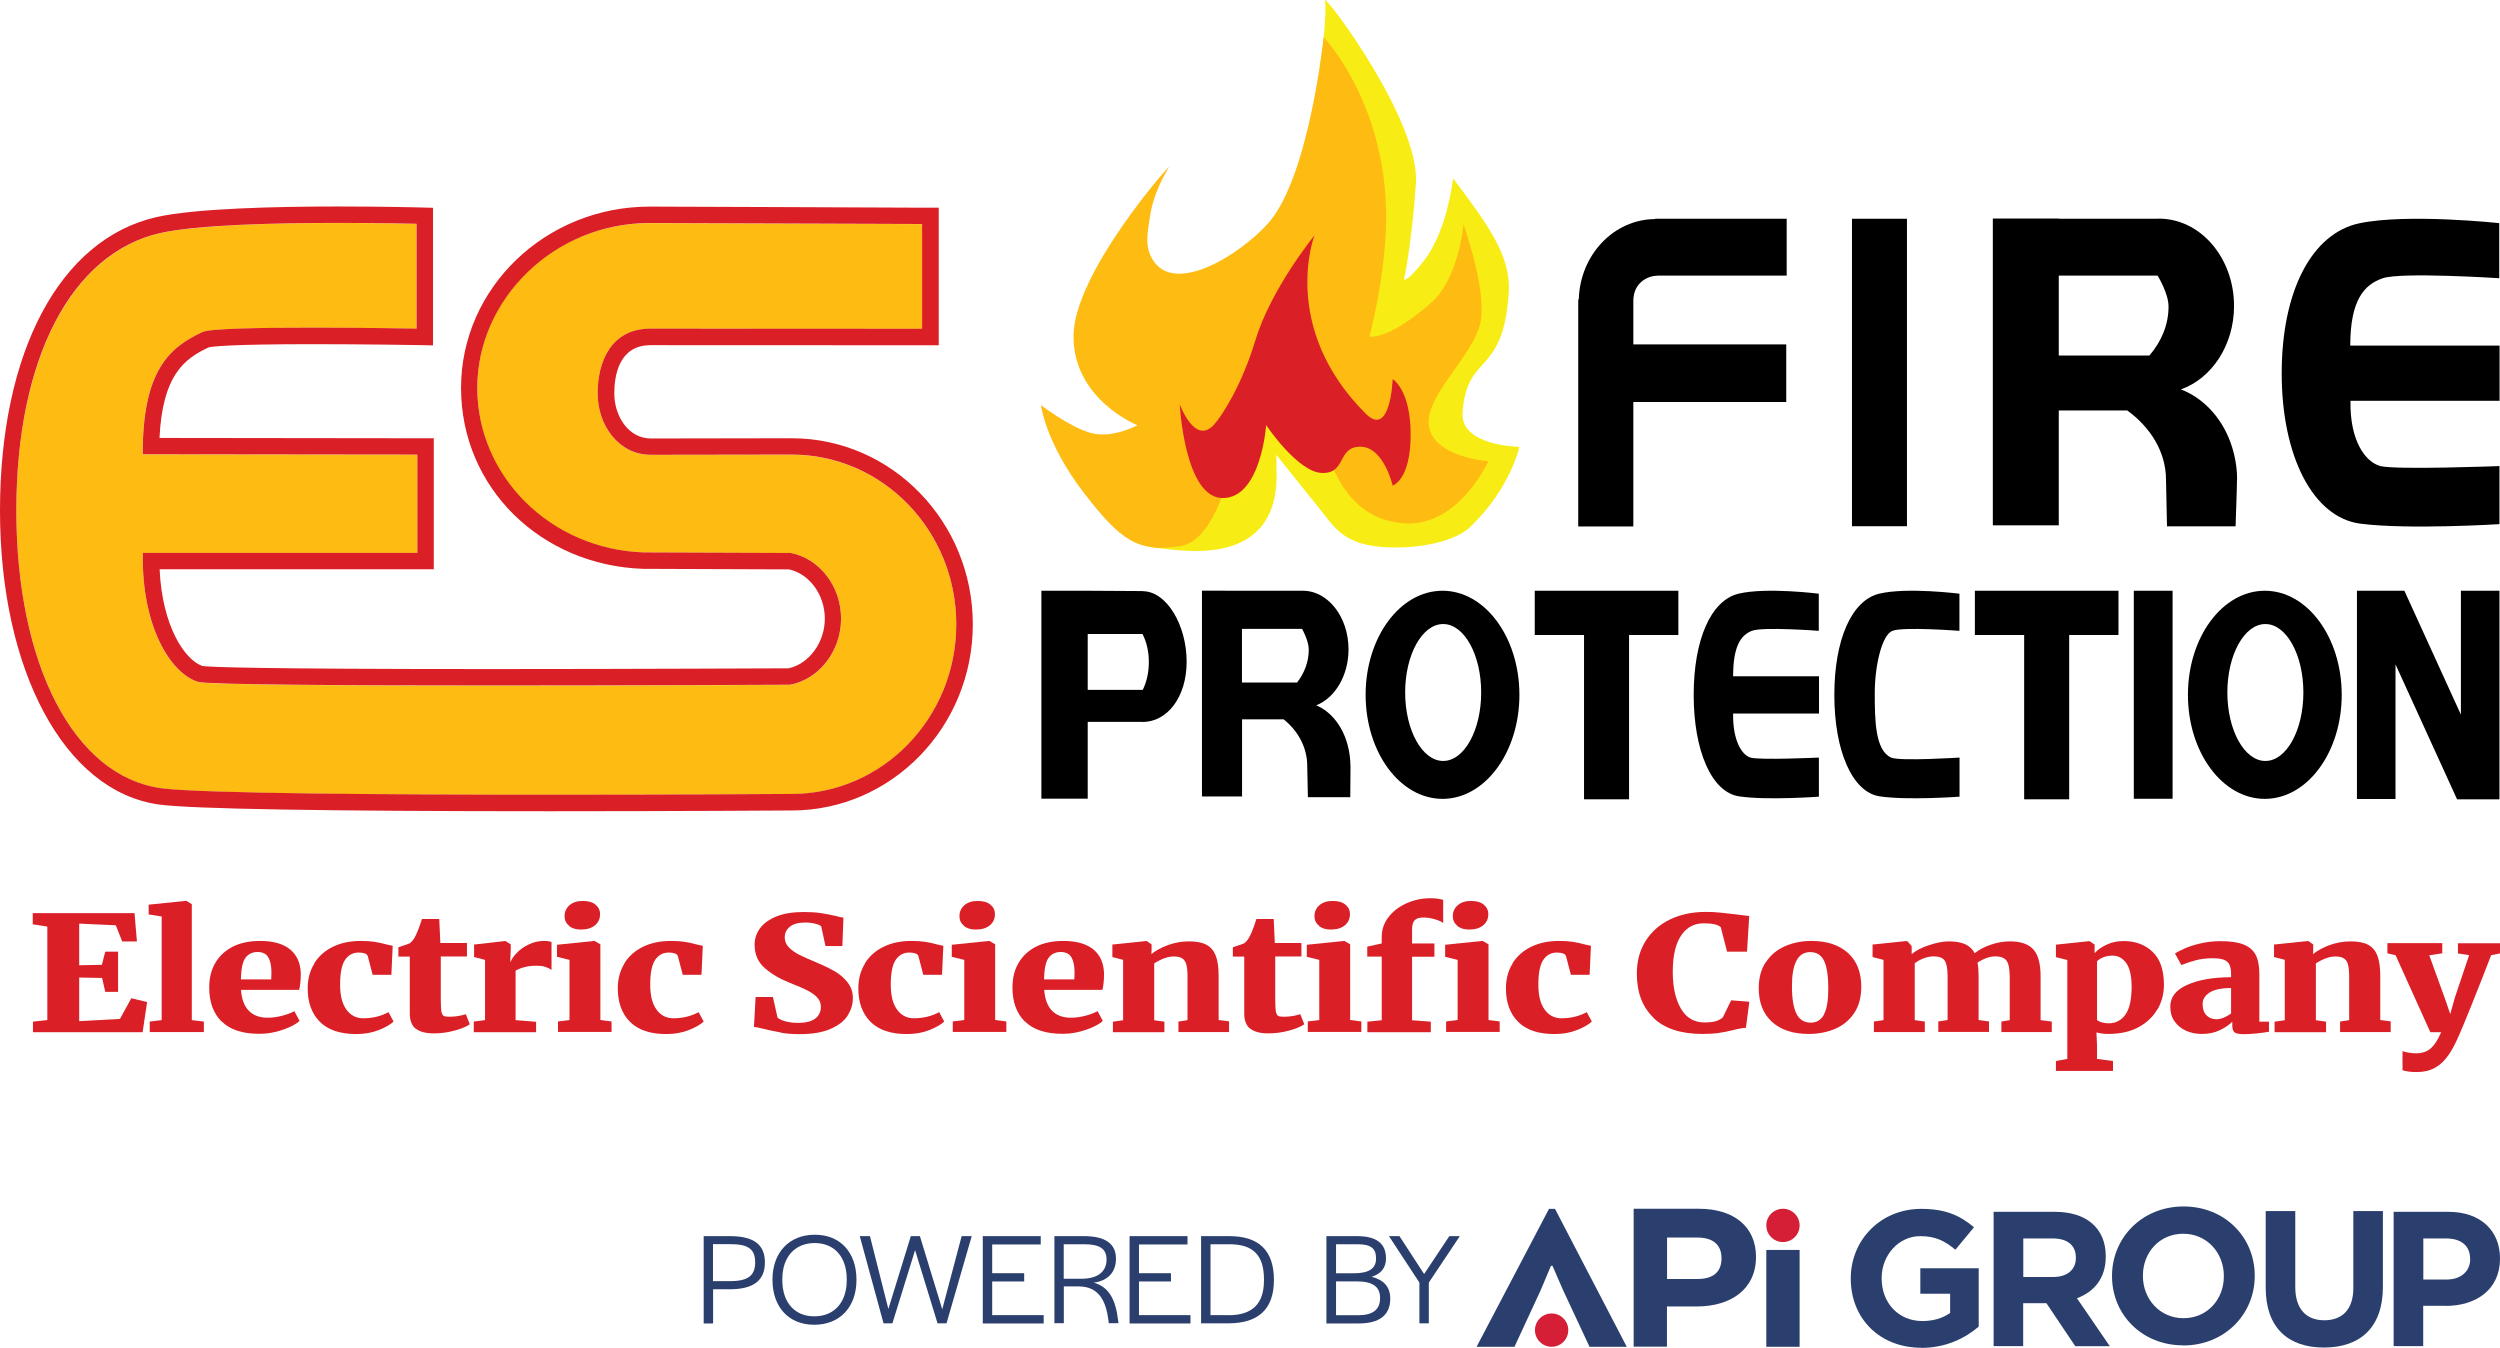
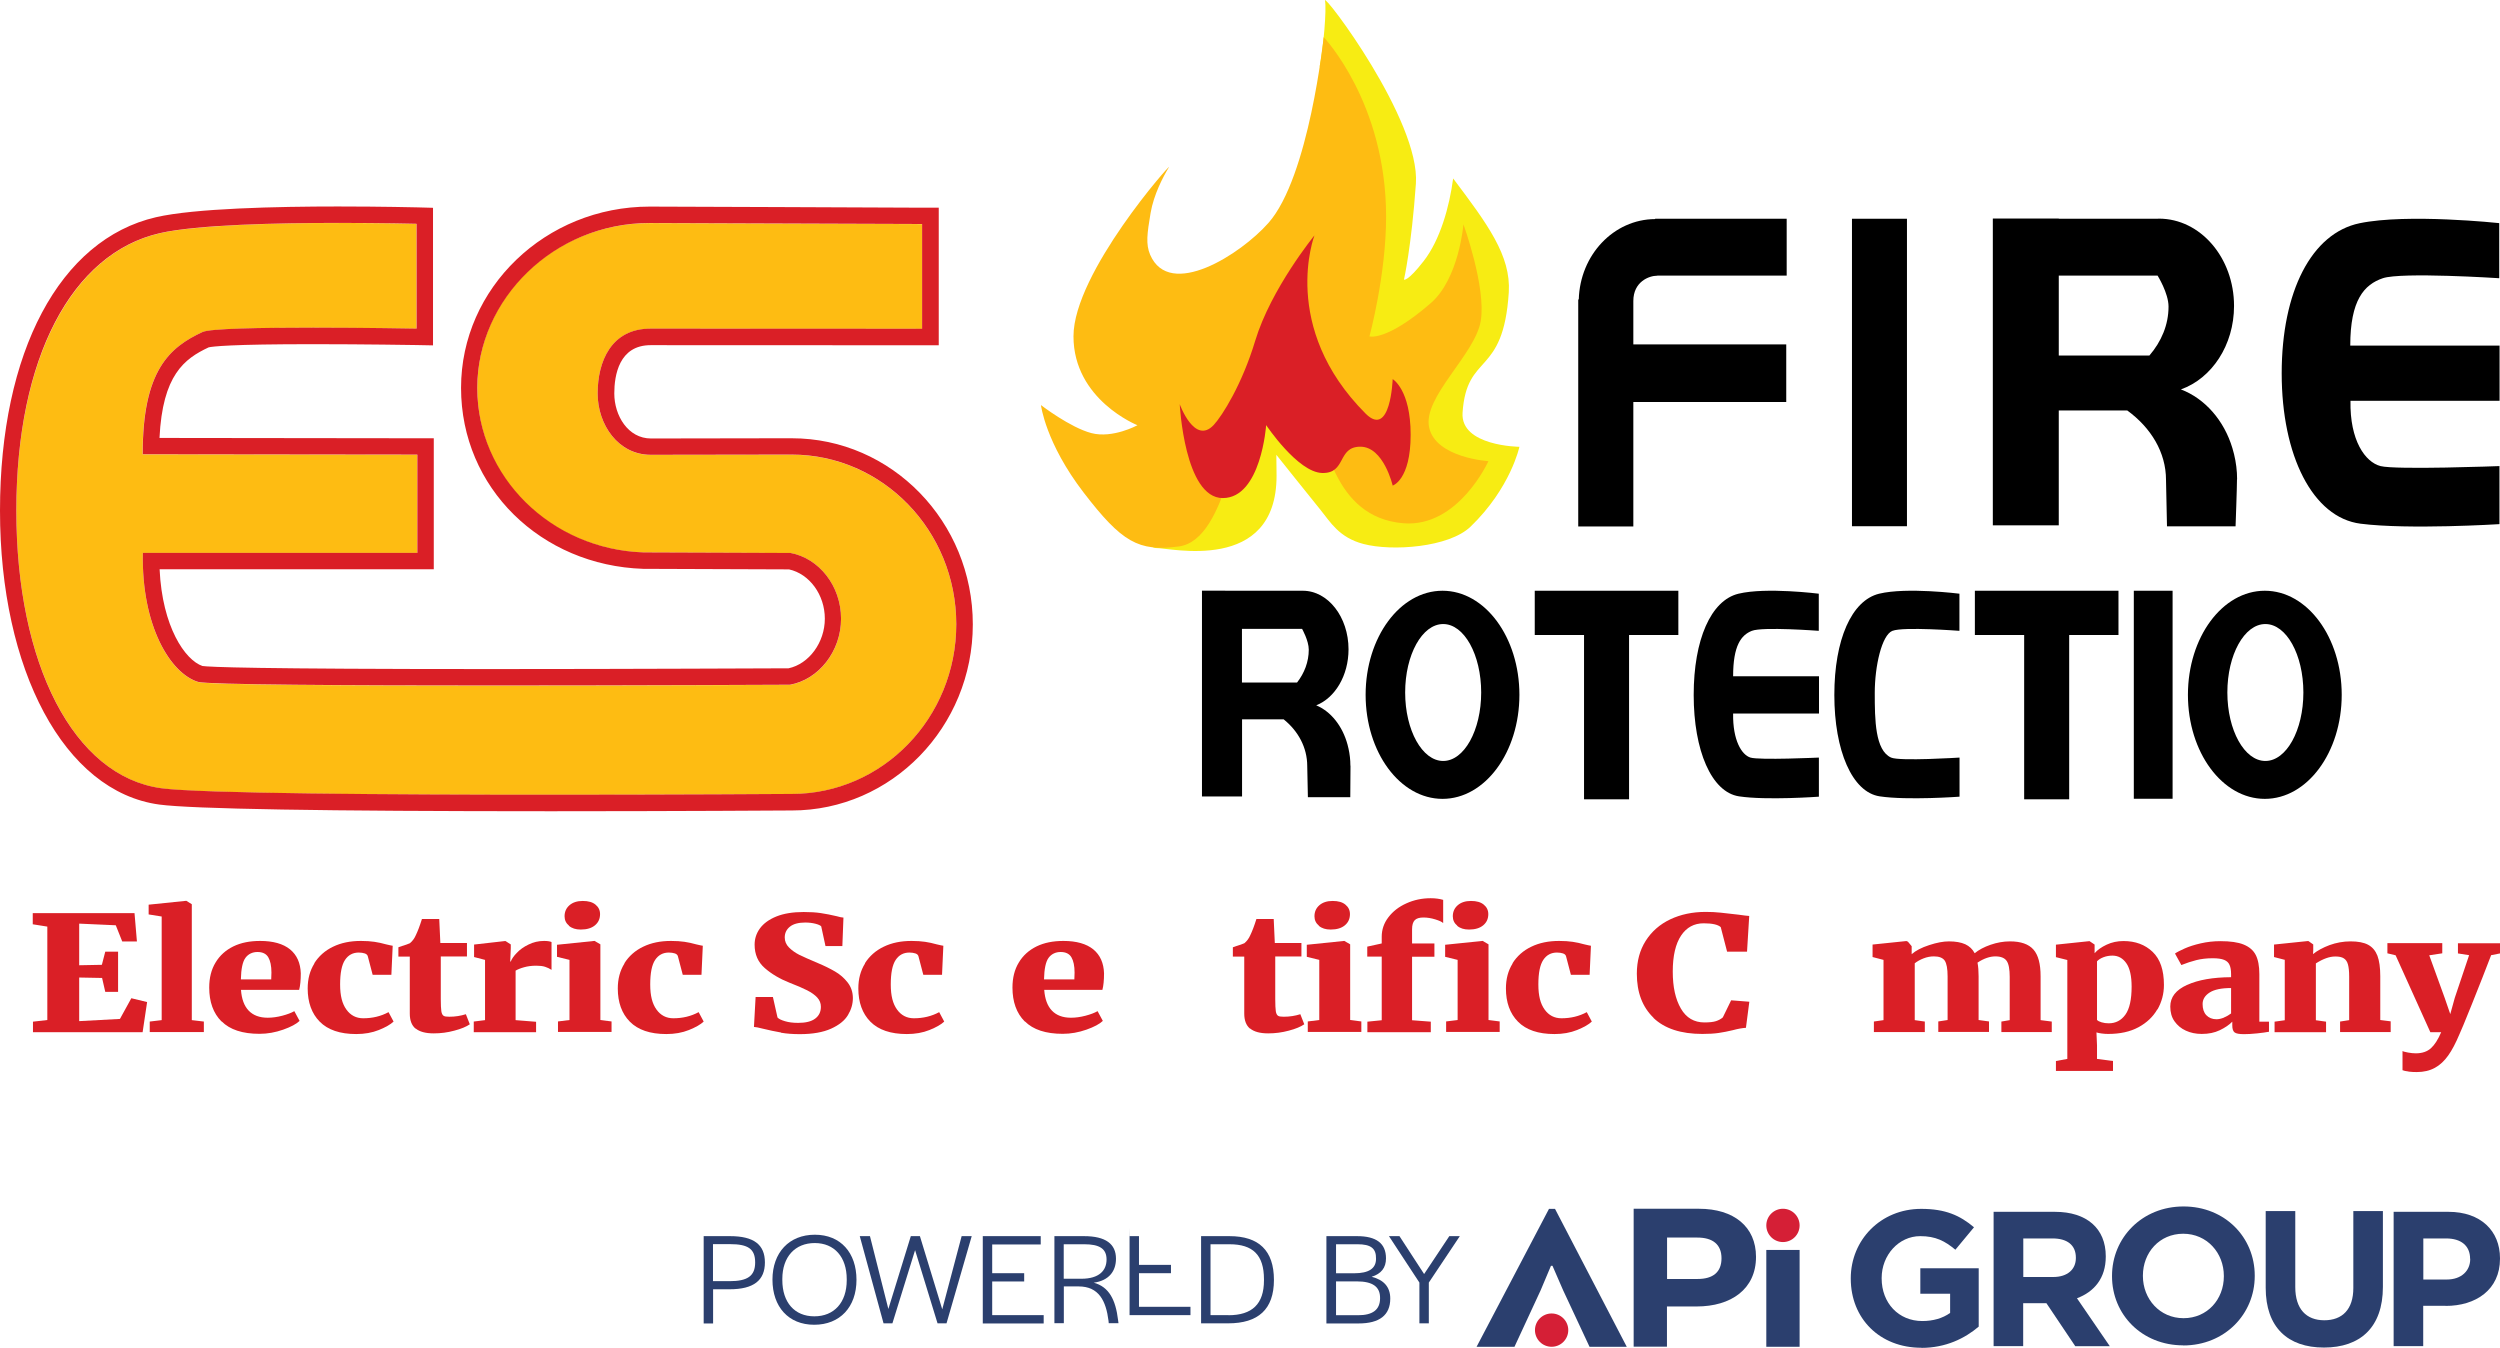
<svg xmlns="http://www.w3.org/2000/svg" data-name="Layer 1" version="1.1" viewBox="0 0 228.23 123.04" preserveAspectRatio="xMinYMin">
  <defs>
    <style>
      .cls-1 {
        fill: #2b3f6e;
      }

      .cls-1, .cls-2, .cls-3, .cls-4, .cls-5, .cls-6 {
        stroke-width: 0px;
      }

      .cls-2 {
        fill: #f7ec13;
      }

      .cls-3 {
        fill: #000;
      }

      .cls-4 {
        fill: #da1f26;
      }

      .cls-5 {
        fill: #d51f36;
      }

      .cls-6 {
        fill: #febc12;
      }
    </style>
  </defs>
  <g>
    <path class="cls-4" d="M4.31,84.59l-1.32-.21v-1.02h9.29l.22,2.59h-1.34l-.59-1.48-3.34-.15v3.8l2.07-.04.31-1.2h1.17v3.67h-1.17l-.29-1.27-2.09-.04v3.98l3.72-.2,1.04-1.89,1.44.35-.41,2.75H3.01v-.96l1.31-.15v-8.52Z" />
    <path class="cls-4" d="M14.76,83.67l-1.19-.19v-.89l3.4-.35h.05l.49.31v10.58l1.1.13v.96h-4.94v-.96l1.09-.13v-9.46Z" />
    <path class="cls-4" d="M20.22,93.25c-.75-.75-1.12-1.79-1.12-3.09,0-.89.19-1.65.58-2.29.38-.64.93-1.13,1.62-1.47.7-.34,1.51-.5,2.45-.5,1.19,0,2.1.26,2.73.77.63.52.95,1.25.98,2.19,0,.62-.05,1.13-.15,1.51h-5.31c.06.83.29,1.46.7,1.89.41.43.99.65,1.74.65.42,0,.86-.06,1.32-.18.46-.12.83-.26,1.11-.42l.48.89c-.29.28-.79.55-1.5.8-.71.25-1.43.38-2.16.38-1.55,0-2.7-.38-3.45-1.13ZM24.76,89.4l.02-.61c0-.61-.1-1.08-.29-1.4-.19-.32-.52-.48-.98-.48s-.84.18-1.1.53-.4,1.01-.42,1.97h2.78Z" />
    <path class="cls-4" d="M28.69,87.94c.41-.65.98-1.16,1.71-1.51.74-.36,1.58-.53,2.55-.53.48,0,.89.03,1.23.08.35.05.7.13,1.06.23.33.08.53.12.61.13l-.12,2.65h-1.71l-.44-1.68c-.03-.13-.13-.22-.28-.27s-.34-.08-.55-.08c-.53,0-.95.22-1.25.67s-.45,1.19-.45,2.24.19,1.76.57,2.29c.38.53.89.8,1.54.8.84,0,1.61-.18,2.31-.56l.46.86c-.27.26-.72.52-1.34.77-.62.25-1.31.37-2.07.37-1.48,0-2.59-.38-3.33-1.13-.74-.75-1.1-1.77-1.1-3.03,0-.87.2-1.63.61-2.28Z" />
    <path class="cls-4" d="M37.94,93.91c-.36-.3-.53-.76-.53-1.38v-5.2h-1.04v-.85l.34-.12c.27-.08.51-.16.71-.25.23-.19.41-.43.54-.73.17-.35.36-.84.56-1.48h1.58l.1,2.19h2.43v1.23h-2.39v3.87c0,.54.02.91.05,1.12.03.21.1.35.2.42s.27.09.53.09c.53,0,1.04-.08,1.51-.23l.36.92c-.32.22-.79.42-1.41.58-.62.17-1.25.25-1.88.25-.75,0-1.3-.15-1.66-.45Z" />
    <path class="cls-4" d="M43.24,93.26l1.04-.13v-5.5l-1-.26v-1.14l2.82-.32h.05l.48.31v.35l-.05,1.21h.05c.08-.22.26-.49.54-.78.28-.3.64-.56,1.08-.77.44-.22.91-.33,1.42-.33.29,0,.52.03.68.1v2.54c-.18-.12-.38-.21-.59-.28-.21-.07-.48-.1-.81-.1-.41,0-.78.05-1.1.14-.33.09-.59.2-.78.31v4.52l1.87.15v.95h-5.69v-.96Z" />
    <path class="cls-4" d="M51.99,87.63l-1.14-.28v-1.1l3.4-.35h.03l.53.31v6.91l1.02.13v.96h-4.89v-.96l1.05-.13v-5.5ZM51.95,84.51c-.27-.22-.41-.51-.41-.86,0-.41.15-.75.45-1.01.3-.26.7-.39,1.21-.39s.9.11,1.17.34c.27.22.41.51.41.86,0,.42-.15.76-.46,1.02-.31.26-.74.39-1.29.39h-.02c-.44,0-.8-.11-1.07-.34Z" />
    <path class="cls-4" d="M57,87.94c.41-.65.98-1.16,1.71-1.51.74-.36,1.58-.53,2.55-.53.48,0,.89.03,1.23.08.35.05.7.13,1.06.23.33.08.53.12.61.13l-.12,2.65h-1.71l-.44-1.68c-.03-.13-.13-.22-.28-.27s-.34-.08-.55-.08c-.53,0-.95.22-1.25.67s-.45,1.19-.45,2.24.19,1.76.57,2.29c.38.53.89.8,1.54.8.84,0,1.61-.18,2.31-.56l.46.86c-.27.26-.72.52-1.34.77-.62.25-1.31.37-2.07.37-1.48,0-2.59-.38-3.33-1.13-.74-.75-1.1-1.77-1.1-3.03,0-.87.2-1.63.61-2.28Z" />
    <path class="cls-4" d="M71.3,94.26c-.53-.09-1.08-.21-1.66-.35-.37-.1-.65-.15-.81-.16l.15-2.73h1.58l.42,1.87c.12.13.35.24.69.34.33.1.73.15,1.2.15.69,0,1.21-.13,1.55-.39.35-.26.52-.62.52-1.08,0-.32-.11-.6-.33-.84-.22-.24-.53-.46-.92-.66-.39-.2-.93-.43-1.6-.69-.89-.35-1.65-.8-2.27-1.34-.62-.54-.93-1.25-.93-2.14,0-.54.16-1.04.49-1.49.33-.45.83-.81,1.49-1.08.67-.27,1.5-.41,2.5-.41.6,0,1.12.03,1.57.1s.93.16,1.43.28c.27.08.48.12.63.13l-.1,2.6h-1.54l-.39-1.8c-.08-.09-.26-.17-.53-.24s-.59-.11-.93-.11c-.62,0-1.09.13-1.4.38-.31.25-.47.58-.47.98,0,.35.13.66.39.92.26.26.57.48.94.67.37.18.93.43,1.69.75.6.25,1.12.51,1.57.77.45.26.83.59,1.15,1,.32.41.48.89.48,1.43s-.15,1.05-.45,1.55c-.3.5-.81.91-1.54,1.24s-1.68.5-2.85.5c-.62,0-1.2-.04-1.72-.13Z" />
    <path class="cls-4" d="M78.96,87.94c.41-.65.98-1.16,1.71-1.51.74-.36,1.58-.53,2.55-.53.48,0,.89.03,1.23.08.35.05.7.13,1.06.23.33.08.53.12.61.13l-.12,2.65h-1.71l-.44-1.68c-.03-.13-.13-.22-.28-.27s-.34-.08-.55-.08c-.53,0-.95.22-1.25.67s-.45,1.19-.45,2.24.19,1.76.57,2.29c.38.53.89.8,1.54.8.84,0,1.61-.18,2.31-.56l.46.86c-.27.26-.72.52-1.34.77-.62.25-1.31.37-2.07.37-1.48,0-2.59-.38-3.33-1.13-.74-.75-1.1-1.77-1.1-3.03,0-.87.2-1.63.61-2.28Z" />
-     <path class="cls-4" d="M88.03,87.63l-1.14-.28v-1.1l3.4-.35h.03l.53.31v6.91l1.02.13v.96h-4.89v-.96l1.05-.13v-5.5ZM88,84.51c-.27-.22-.41-.51-.41-.86,0-.41.15-.75.45-1.01.3-.26.7-.39,1.21-.39s.9.11,1.17.34c.27.22.41.51.41.86,0,.42-.15.76-.46,1.02-.31.26-.74.39-1.29.39h-.02c-.44,0-.8-.11-1.07-.34Z" />
    <path class="cls-4" d="M93.55,93.25c-.75-.75-1.12-1.79-1.12-3.09,0-.89.19-1.65.58-2.29.38-.64.93-1.13,1.62-1.47.7-.34,1.51-.5,2.45-.5,1.19,0,2.1.26,2.73.77.63.52.95,1.25.98,2.19,0,.62-.05,1.13-.15,1.51h-5.31c.06.83.29,1.46.7,1.89.41.43.99.65,1.74.65.42,0,.86-.06,1.32-.18.46-.12.83-.26,1.11-.42l.48.89c-.29.28-.79.55-1.5.8-.71.25-1.43.38-2.16.38-1.55,0-2.7-.38-3.45-1.13ZM98.08,89.4l.02-.61c0-.61-.1-1.08-.29-1.4-.19-.32-.52-.48-.98-.48s-.84.18-1.1.53-.4,1.01-.42,1.97h2.78Z" />
-     <path class="cls-4" d="M102.55,87.63l-1-.26v-1.14l3.09-.32h.05l.44.31v.54l-.02.34c.4-.32.9-.59,1.51-.82.61-.22,1.25-.34,1.92-.34s1.21.1,1.6.31c.39.21.67.54.85,1,.18.46.26,1.08.26,1.87v4l.95.12v.98h-4.62v-.96l.83-.13v-3.99c0-.47-.04-.83-.11-1.09-.07-.26-.2-.45-.38-.56-.18-.12-.44-.17-.78-.17-.52,0-1.11.21-1.77.63v5.19l.93.13v.96h-4.7v-.96l.93-.13v-5.5Z" />
    <path class="cls-4" d="M114.12,93.91c-.36-.3-.53-.76-.53-1.38v-5.2h-1.04v-.85l.34-.12c.27-.08.51-.16.71-.25.23-.19.41-.43.54-.73.17-.35.36-.84.56-1.48h1.58l.1,2.19h2.43v1.23h-2.39v3.87c0,.54.02.91.05,1.12.03.21.1.35.2.42s.27.09.53.09c.53,0,1.04-.08,1.51-.23l.36.92c-.32.22-.79.42-1.41.58-.62.17-1.25.25-1.88.25-.75,0-1.3-.15-1.66-.45Z" />
    <path class="cls-4" d="M120.44,87.63l-1.14-.28v-1.1l3.4-.35h.03l.53.31v6.91l1.02.13v.96h-4.89v-.96l1.05-.13v-5.5ZM120.41,84.51c-.27-.22-.41-.51-.41-.86,0-.41.15-.75.45-1.01.3-.26.7-.39,1.21-.39s.9.11,1.17.34c.27.22.41.51.41.86,0,.42-.15.76-.46,1.02-.31.26-.74.39-1.29.39h-.02c-.44,0-.8-.11-1.07-.34Z" />
    <path class="cls-4" d="M126.14,87.33h-1.32v-.91l1.32-.29v-.61c0-.65.2-1.25.61-1.78.41-.54.95-.96,1.64-1.27.68-.31,1.42-.47,2.22-.47.42,0,.8.05,1.14.15v2.12c-.12-.12-.37-.23-.73-.34s-.72-.17-1.07-.17c-.37,0-.64.08-.8.25-.16.17-.24.44-.24.82v1.3h2.04v1.21h-2.04v5.8l1.71.13v.96h-5.79v-.96l1.31-.13v-5.8ZM133.07,87.63l-1.14-.28v-1.1l3.4-.35h.03l.53.31v6.91l1.02.13v.96h-4.89v-.96l1.05-.13v-5.5ZM133.04,84.51c-.27-.22-.41-.51-.41-.86,0-.41.15-.75.45-1.01.3-.26.7-.39,1.21-.39s.9.11,1.17.34c.27.22.41.51.41.86,0,.42-.15.76-.46,1.02s-.74.39-1.29.39h-.02c-.44,0-.8-.11-1.07-.34Z" />
    <path class="cls-4" d="M138.08,87.94c.41-.65.98-1.16,1.71-1.51.74-.36,1.58-.53,2.55-.53.48,0,.89.03,1.23.08.35.05.7.13,1.06.23.33.08.53.12.61.13l-.12,2.65h-1.71l-.44-1.68c-.03-.13-.13-.22-.28-.27s-.34-.08-.55-.08c-.53,0-.95.22-1.25.67s-.45,1.19-.45,2.24.19,1.76.57,2.29c.38.53.89.8,1.54.8.84,0,1.61-.18,2.31-.56l.46.86c-.27.26-.72.52-1.34.77-.62.25-1.31.37-2.07.37-1.48,0-2.59-.38-3.33-1.13-.74-.75-1.1-1.77-1.1-3.03,0-.87.2-1.63.61-2.28Z" />
    <path class="cls-4" d="M150.96,92.92c-1.02-.98-1.53-2.32-1.53-4.03,0-1.15.27-2.15.81-3s1.29-1.51,2.24-1.96,2.03-.68,3.23-.68c.48,0,.93.02,1.38.07s.97.11,1.6.18c.49.07.82.11,1,.12l-.2,3.26h-1.82l-.58-2.24c-.25-.23-.77-.35-1.56-.35-.87,0-1.56.37-2.06,1.12-.5.75-.76,1.84-.76,3.28s.25,2.53.74,3.38c.49.85,1.21,1.27,2.15,1.27.46,0,.82-.04,1.06-.12.24-.08.45-.19.62-.34l.76-1.56,1.66.13-.31,2.38c-.33.02-.73.09-1.21.22-.45.11-.88.19-1.28.25s-.9.09-1.49.09c-1.96,0-3.45-.49-4.47-1.47Z" />
-     <path class="cls-4" d="M161.22,87.83c.43-.65,1.01-1.13,1.74-1.45s1.53-.48,2.4-.48c1.43,0,2.54.37,3.35,1.1.81.74,1.21,1.76,1.21,3.08,0,.96-.22,1.77-.65,2.41-.43.64-1.01,1.12-1.73,1.43-.72.31-1.53.47-2.43.47-1.42,0-2.53-.37-3.34-1.1-.81-.74-1.21-1.76-1.21-3.08,0-.94.21-1.73.65-2.38ZM166.51,92.61c.27-.5.4-1.29.4-2.36,0-1.14-.13-1.98-.38-2.52-.25-.54-.68-.81-1.28-.81-1.11,0-1.66,1.04-1.66,3.11,0,1.13.14,1.97.41,2.51.27.55.71.82,1.31.82.54,0,.95-.25,1.21-.75Z" />
    <path class="cls-4" d="M171.05,93.26l.9-.13v-5.5l-1-.26v-1.14l3.09-.32.14.06.34.41v.73c.36-.32.89-.6,1.6-.83.7-.23,1.3-.34,1.8-.34.61,0,1.11.09,1.49.26.38.18.67.45.86.82.38-.31.87-.57,1.45-.77.58-.2,1.17-.31,1.77-.31,1,0,1.71.25,2.15.75.44.5.65,1.31.65,2.44v4l1.02.13v.96h-4.6v-.96l.76-.13v-3.95c0-.7-.09-1.19-.28-1.46s-.53-.41-1.03-.41-1.06.19-1.63.57c.07.36.1.78.1,1.24v4l.95.13v.96h-4.63v-.96l.85-.13v-3.99c0-.69-.09-1.17-.26-1.43-.18-.26-.51-.39-.99-.39-.32,0-.63.06-.94.18-.31.12-.58.27-.81.45v5.19l.92.13v.96h-4.65v-.96Z" />
    <path class="cls-4" d="M196.95,92.14c-.39.68-.97,1.23-1.73,1.64-.76.41-1.68.61-2.76.61-.18,0-.38-.01-.59-.04s-.37-.06-.48-.1l.05,1.18v1.24l1.46.19v.91h-5.21v-.91l1.04-.19v-9.03l-1.04-.26v-1.14l3.04-.32h.03l.46.31v.79c.26-.3.63-.56,1.1-.78.47-.22.98-.33,1.54-.33,1.09,0,1.97.33,2.66.99.69.66,1.03,1.66,1.03,3.02,0,.81-.2,1.55-.59,2.24ZM192.02,87.39c-.26.1-.45.23-.58.37v5.35c.08.09.22.16.42.22.2.06.42.09.65.09.63,0,1.14-.26,1.52-.79.38-.53.57-1.38.57-2.56,0-.95-.16-1.67-.48-2.13s-.74-.7-1.27-.7c-.29,0-.57.05-.83.15Z" />
    <path class="cls-4" d="M199.68,89.91c1.01-.46,2.35-.69,4-.7v-.29c0-.35-.05-.63-.14-.83-.09-.21-.25-.36-.49-.46-.24-.1-.59-.15-1.05-.15-.55,0-1.05.06-1.49.17-.44.11-.89.26-1.37.45l-.58-1.05c.18-.13.48-.28.88-.46s.9-.34,1.47-.47c.57-.13,1.17-.2,1.79-.2.91,0,1.62.1,2.13.31.51.21.88.52,1.1.95s.33,1.01.33,1.75v4.34h.88v.92c-.26.05-.62.1-1.09.15s-.86.07-1.19.07c-.43,0-.72-.05-.86-.16s-.21-.32-.21-.64v-.34c-.28.29-.66.55-1.14.78s-1.02.34-1.65.34c-.53,0-1.02-.1-1.45-.3-.44-.2-.78-.49-1.04-.86s-.38-.82-.38-1.34c0-.86.51-1.51,1.52-1.97ZM203.03,92.89c.25-.1.46-.23.65-.37v-2.32c-.88,0-1.54.14-1.96.41-.42.27-.64.62-.64,1.05s.11.78.34,1.02c.23.24.54.37.93.37.2,0,.43-.05.68-.15Z" />
    <path class="cls-4" d="M208.6,87.63l-1-.26v-1.14l3.09-.32h.05l.44.31v.54l-.02.34c.4-.32.9-.59,1.51-.82.61-.22,1.25-.34,1.92-.34s1.21.1,1.6.31c.39.21.67.54.85,1,.17.46.26,1.08.26,1.87v4l.95.12v.98h-4.62v-.96l.83-.13v-3.99c0-.47-.04-.83-.11-1.09-.07-.26-.2-.45-.38-.56-.18-.12-.44-.17-.78-.17-.52,0-1.11.21-1.77.63v5.19l.93.13v.96h-4.7v-.96l.93-.13v-5.5Z" />
    <path class="cls-4" d="M219.88,97.82c-.25-.03-.44-.07-.55-.12v-1.75c.08.05.25.09.51.14s.5.07.71.07c.58,0,1.04-.16,1.38-.47.34-.31.65-.8.93-1.46h-.99l-3.17-7.02-.75-.18v-.93h5.01v.93l-1.19.18,1.41,3.89.51,1.48.41-1.48,1.31-3.9-1.02-.16v-.93h3.84v.93l-.81.16c-.48,1.26-1.06,2.73-1.74,4.43s-1.07,2.62-1.15,2.78c-.34.81-.68,1.46-1.03,1.95-.35.49-.75.87-1.21,1.12-.47.26-1.02.39-1.66.39-.24,0-.48-.01-.74-.04Z" />
  </g>
  <path class="cls-3" d="M151.3,25.16h11.81v-5.19h-12.01v.03c-3.79.02-6.86,3.28-6.97,7.34h-.05v20.72h5.03v-11.36h13.96v-5.26h-13.96v-3.96c0-1.76,1.43-2.31,2.18-2.31Z" />
  <rect class="cls-3" x="169.07" y="19.97" width="5.02" height="28.07" />
  <rect class="cls-3" x="194.8" y="53.93" width="3.54" height="18.99" />
  <path class="cls-3" d="M204.23,43.77c0-.8-.1-1.57-.28-2.31l-.15-.55c-.76-2.53-2.5-4.52-4.7-5.36,2.81-1,4.85-4.03,4.85-7.62,0-4.4-3.07-7.97-6.86-7.97-.05,0-.1.01-.16.01h-8.98v-.02h-6.02v28.01h6.02v-10.49h6.25c2.17,1.58,3.54,3.83,3.54,6.34,0,.04.09,4.24.09,4.24h6.26s.13-3.49.13-4.3ZM187.95,25.16h9.02s1,1.6,1,2.83c0,1.66-.65,3.19-1.75,4.47h-8.27v-7.3Z" />
  <path class="cls-3" d="M123.28,69.9c0-.54-.06-1.05-.17-1.55l-.09-.37c-.46-1.7-1.52-3.03-2.86-3.59,1.71-.67,2.95-2.71,2.95-5.11,0-2.95-1.87-5.35-4.17-5.35-.03,0-.06,0-.09,0h-5.46s-3.66-.01-3.66-.01v18.79h3.66v-7.04h3.8c1.32,1.06,2.15,2.57,2.15,4.26,0,.03.06,2.85.06,2.85h3.87s.02-2.35.02-2.88ZM113.38,57.41h5.49s.61,1.08.61,1.9c0,1.11-.4,2.14-1.07,3h-5.03v-4.9Z" />
  <path class="cls-3" d="M228.19,36.6v-5.05h-13.63c0-4.16,1.27-5.57,2.97-6.15s10.63,0,10.63,0v-5.03s-8.37-.9-12.75.01-7.11,6.22-7.11,13.71,2.82,13.16,7.2,13.72,12.68.04,12.68.04v-5.3s-9.47.36-10.86,0-2.81-2.33-2.74-5.96h13.62Z" />
  <path class="cls-3" d="M166.06,65.14v-3.4h-7.84c0-2.81.73-3.76,1.71-4.15s6.11,0,6.11,0v-3.39s-4.81-.61-7.33,0-4.09,4.19-4.09,9.25,1.62,8.87,4.14,9.25,7.29.03,7.29.03v-3.57s-5.45.25-6.25,0-1.62-1.57-1.58-4.02h7.83Z" />
  <path class="cls-3" d="M172.77,57.59c.98-.39,6.11,0,6.11,0v-3.39s-4.81-.61-7.33,0c-2.52.62-4.09,4.19-4.09,9.25s1.62,8.87,4.14,9.25,7.29.03,7.29.03v-3.57s-5.48.35-6.25,0c-1.46-.66-1.49-3.45-1.49-5.9s.64-5.28,1.61-5.67Z" />
-   <path class="cls-3" d="M104.31,53.96s-5.01-.03-5.01-.03h-4.23v18.98h4.23v-7.01h4.89s.08.01.12.01c2.22,0,4.02-2.22,4.02-5.51s-1.8-6.43-4.02-6.43ZM104.32,62.98h-5.02v-5.1h5c.38.73.58,1.6.58,2.56s-.2,1.82-.56,2.55Z" />
  <polygon class="cls-3" points="153.22 53.93 140.11 53.93 140.11 57.97 144.61 57.97 144.61 72.97 148.72 72.97 148.72 57.97 153.22 57.97 153.22 53.93" />
  <polygon class="cls-3" points="193.4 53.93 180.29 53.93 180.29 57.97 184.79 57.97 184.79 72.97 188.9 72.97 188.9 57.97 193.4 57.97 193.4 53.93" />
-   <polygon class="cls-3" points="218.69 60.65 224.31 72.97 228.18 72.97 228.17 72.94 228.18 72.94 228.18 53.93 224.66 53.93 224.66 65.24 219.5 53.93 215.17 53.93 215.17 72.94 218.69 72.94 218.69 60.65" />
  <path class="cls-3" d="M131.69,53.93c-3.88,0-7.02,4.25-7.02,9.5s3.14,9.5,7.02,9.5,7.02-4.25,7.02-9.5-3.14-9.5-7.02-9.5ZM131.75,69.47c-1.91,0-3.47-2.8-3.47-6.25s1.55-6.25,3.47-6.25,3.47,2.8,3.47,6.25-1.55,6.25-3.47,6.25Z" />
  <path class="cls-3" d="M206.76,53.93c-3.88,0-7.02,4.25-7.02,9.5s3.14,9.5,7.02,9.5,7.02-4.25,7.02-9.5-3.14-9.5-7.02-9.5ZM206.81,69.47c-1.91,0-3.47-2.8-3.47-6.25s1.55-6.25,3.47-6.25,3.47,2.8,3.47,6.25-1.55,6.25-3.47,6.25Z" />
  <g>
    <path class="cls-6" d="M72.27,41.51s-12.06.02-12.86.02c-2.95,0-4.85-2.73-4.85-5.61s1.22-5.91,4.82-5.91c.78,0,24.8.01,24.8.01v-9.56s-24.79-.09-24.89-.09c-8.68,0-15.72,6.74-15.72,15.05s6.75,14.74,15.18,15.02c.06,0,13.41.05,13.41.05,2.61.47,4.62,3,4.62,6s-2.05,5.56-4.66,6.03c0,0-52.3.28-54.04-.26-2.53-.78-5.17-5.08-5.04-11.78h25.05v-8.97l-25.07-.03c-.02-7.68,2.47-9.77,5.46-11.16,1.39-.65,19.54-.31,19.54-.31v-9.57s-17.66-.48-23.45.86c-8.02,1.85-13.08,11.48-13.08,25.33s5.19,24.25,13.24,25.34c6.45.88,57.37.52,57.37.52.06,0,.11,0,.17,0,8.3,0,15.03-6.94,15.03-15.49s-6.73-15.49-15.03-15.49Z" />
    <path class="cls-4" d="M30.93,20.35c4.01,0,7.1.08,7.1.08v9.57s-4.66-.09-9.44-.09-9.42.08-10.1.4c-2.99,1.39-5.48,3.48-5.46,11.16l25.07.03v8.97H13.04c-.13,6.7,2.52,11,5.04,11.78.85.26,13.84.33,26.86.33s27.18-.07,27.18-.07c2.61-.47,4.66-3.04,4.66-6.03s-2.01-5.52-4.62-6c0,0-13.36-.05-13.41-.05-8.43-.28-15.18-6.89-15.18-15.02s7.04-15.05,15.72-15.05c.1,0,24.89.09,24.89.09v9.56s-24.02-.01-24.8-.01c-3.6,0-4.82,3.03-4.82,5.91s1.89,5.61,4.85,5.61c.79,0,12.81-.02,12.86-.02,8.3,0,15.03,6.94,15.03,15.49s-6.73,15.49-15.03,15.49c-.06,0-.11,0-.17,0,0,0-10.06.07-21.81.07-14.68,0-31.98-.11-35.56-.59-8.04-1.09-13.24-11.4-13.24-25.34s5.06-23.48,13.08-25.33c3.37-.78,10.76-.94,16.35-.94M30.93,18.85c-5.68,0-13.19.17-16.69.98C5.46,21.86,0,32.12,0,46.62s5.84,25.65,14.54,26.83c2.97.4,15,.61,35.76.61,11.62,0,21.72-.07,21.82-.07.04,0,.1,0,.16,0,9.11,0,16.53-7.62,16.53-16.99s-7.41-16.99-16.53-16.99h-1.13c-3.02,0-11.08.02-11.72.02-2.1,0-3.35-2.09-3.35-4.11,0-1.65.43-4.41,3.32-4.41.78,0,24.8.01,24.8.01h1.5s0-1.5,0-1.5v-11.06h-1.49c-2.54-.02-24.8-.1-24.9-.1-9.5,0-17.22,7.42-17.22,16.55s7.31,16.21,16.63,16.52c.03,0,.08,0,13.31.05,1.87.41,3.27,2.32,3.27,4.5s-1.45,4.13-3.31,4.53c-1.49,0-14.36.07-27.03.07-21.9,0-25.84-.19-26.48-.28-1.58-.54-3.67-3.57-3.91-8.83h25.03v-11.96h-1.5s-23.54-.03-23.54-.03c.28-5.75,2.27-7.23,4.49-8.27.35-.08,1.99-.29,9.54-.29,4.71,0,9.37.08,9.41.08l1.53.03v-1.53s0-9.57,0-9.57v-1.46s-1.46-.04-1.46-.04c-.03,0-3.15-.08-7.14-.08h0Z" />
  </g>
  <g>
    <path class="cls-2" d="M133.52,37.67c.38-5.56,3.72-3.19,4.22-10.98.21-3.36-1.96-6.25-5.08-10.4-.34,2.6-1.19,5.61-2.68,7.53-1.49,1.92-1.81,1.71-1.81,1.71,0,0,.68-2.98,1.09-8.76.41-5.78-8.46-17.5-8.3-16.72.16.78-.14,4.3-.48,5.99.19.51,1.57,4.89.06,9.4-1.17,3.49-5.07,6.64-6.39,10.8-1.87,5.88-3.51,11.66-3.85,15.2-.28,1.21-6.68,8.47-4.8,8.59,1.23-.04,11.04,2.4,11.04-6.6,0-.39-.02-1.91-.02-1.91,0,0,3.32,4.16,4.04,5.04.89,1.09,1.67,2.51,3.91,3.1,2.6.69,7.81.32,9.78-1.58,3.67-3.54,4.46-7.29,4.46-7.29,0,0-5.39-.05-5.19-3.11Z" />
    <path class="cls-6" d="M107.59,49.89c-3.65.48-5.17-.38-8.66-4.92s-3.9-7.99-3.9-7.99c0,0,2.66,2.05,4.61,2.56s4.2-.72,4.2-.72c0,0-5.84-2.32-5.84-8.12s9.07-16.02,8.71-15.43c-.52.85-1.38,2.48-1.67,4.17-.32,1.9-.45,2.85-.04,3.82,1.78,4.11,8.26-.03,10.8-2.91,3.71-4.2,5.04-16.96,5.04-16.96,0,0,5.7,5.97,5.7,16.39,0,5.34-1.52,10.93-1.52,10.93,0,0,1.54.48,5.59-3.03,2.59-2.24,2.99-7.2,2.99-7.2,0,0,2.09,5.75,1.58,8.82s-5.32,6.96-4.71,9.73c.61,2.77,5.41,3.07,5.41,3.07,0,0-2.74,6.07-7.75,5.67-6.59-.53-7-8.07-8.12-9.2s-2.37-2.82-4.86-1.69-2.9,12.4-7.55,13.01Z" />
    <path class="cls-4" d="M127.14,34.61s1.64.94,1.64,5.08-1.64,4.64-1.64,4.64c0,0-.82-3.55-2.95-3.55s-1.26,2.46-3.49,2.4-5.11-4.37-5.11-4.37c0,0-.46,6.66-3.96,6.66s-3.93-8.57-3.93-8.57c0,0,1.35,3.75,3.09,1.91.79-.84,2.61-3.74,3.8-7.7,1.44-4.76,5.41-9.62,5.41-9.62,0,0-3.22,8.38,4.68,16.28,2.28,2.26,2.46-3.17,2.46-3.17Z" />
  </g>
  <g>
    <path class="cls-1" d="M160.31,114.74c0,2.96-2.29,4.53-5.42,4.53h-2.71v3.67h-3.04v-12.59h5.96c3.19,0,5.21,1.64,5.21,4.39ZM154.96,112.98h-2.77v3.78h2.79c1.41,0,2.18-.63,2.18-1.89s-.8-1.89-2.2-1.89Z" />
    <path class="cls-1" d="M141.59,115.56l-.94,2.23-2.39,5.16h-3.46l6.61-12.59h.55l6.55,12.59h-3.4l-2.41-5.16-.97-2.23h-.13Z" />
    <path class="cls-1" d="M161.25,122.95v-8.84h3.04v8.84h-3.04Z" />
    <circle class="cls-5" cx="162.77" cy="111.87" r="1.52" />
    <circle class="cls-5" cx="141.65" cy="121.43" r="1.52" />
    <path class="cls-1" d="M175.41,123.04c-3.82,0-6.45-2.68-6.45-6.31v-.03c0-3.49,2.72-6.34,6.43-6.34,2.21,0,3.54.6,4.82,1.68l-1.7,2.05c-.95-.79-1.79-1.24-3.21-1.24-1.96,0-3.52,1.73-3.52,3.82v.04c0,2.24,1.54,3.89,3.71,3.89.98,0,1.86-.25,2.54-.74v-1.75h-2.72v-2.33h5.33v5.33c-1.26,1.07-3,1.94-5.24,1.94Z" />
    <path class="cls-1" d="M189.45,122.89l-2.63-3.92h-2.12v3.92h-2.7v-12.26h5.61c2.89,0,4.63,1.52,4.63,4.05v.04c0,1.98-1.07,3.22-2.63,3.8l3,4.38h-3.15ZM189.51,114.81c0-1.16-.81-1.75-2.12-1.75h-2.68v3.52h2.73c1.31,0,2.07-.7,2.07-1.73v-.04Z" />
    <path class="cls-1" d="M199.31,122.82c-3.78,0-6.5-2.82-6.5-6.31v-.03c0-3.49,2.75-6.34,6.53-6.34s6.5,2.82,6.5,6.31v.04c0,3.49-2.75,6.34-6.53,6.34ZM203.02,116.48c0-2.1-1.54-3.85-3.71-3.85s-3.68,1.72-3.68,3.82v.04c0,2.1,1.54,3.85,3.71,3.85s3.68-1.72,3.68-3.82v-.03Z" />
    <path class="cls-1" d="M212.15,123.02c-3.29,0-5.31-1.84-5.31-5.45v-7.01h2.7v6.94c0,2,1,3.03,2.65,3.03s2.65-1,2.65-2.94v-7.03h2.7v6.92c0,3.71-2.08,5.54-5.38,5.54Z" />
    <path class="cls-1" d="M223.27,119.21h-2.05v3.68h-2.7v-12.26h5.01c2.93,0,4.7,1.73,4.7,4.24v.04c0,2.84-2.21,4.31-4.96,4.31ZM225.5,114.92c0-1.21-.84-1.86-2.19-1.86h-2.08v3.75h2.14c1.35,0,2.14-.81,2.14-1.86v-.04Z" />
    <g>
      <path class="cls-1" d="M64.23,112.85h2.42c2.15,0,3.18.76,3.18,2.4s-1.03,2.45-3.22,2.45h-1.51v3.12h-.86v-7.96ZM66.61,116.96c1.63,0,2.33-.47,2.33-1.71s-.65-1.67-2.29-1.67h-1.56v3.38h1.52Z" />
      <path class="cls-1" d="M70.52,116.82c0-2.47,1.52-4.1,3.87-4.1s3.8,1.64,3.8,4.12-1.51,4.1-3.86,4.1-3.81-1.64-3.81-4.12ZM77.3,116.88v-.1c0-2.03-1.13-3.3-2.92-3.3s-2.96,1.25-2.96,3.28v.1c0,2.03,1.11,3.31,2.92,3.31s2.96-1.26,2.96-3.3Z" />
      <path class="cls-1" d="M78.49,112.85h.93l1.68,6.65,2.05-6.65h.83l2.04,6.68,1.77-6.68h.92l-2.3,7.96h-.82l-2.05-6.68-2.07,6.68h-.81l-2.17-7.96Z" />
      <path class="cls-1" d="M89.71,112.85h5.3v.76h-4.43v2.62h2.92v.76h-2.92v3.07h4.7v.76h-5.56v-7.96Z" />
      <path class="cls-1" d="M96.25,112.85h2.71c1.99,0,2.92.72,2.92,2.06,0,1.1-.6,1.99-2.03,2.19,1.41.38,2,1.58,2.22,3.4l.04.3h-.89l-.02-.22c-.23-1.82-.88-3.14-2.73-3.14h-1.35v3.36h-.86v-7.96ZM98.71,116.74c1.67,0,2.31-.78,2.31-1.76s-.64-1.39-2.04-1.39h-1.87v3.15h1.59Z" />
-       <path class="cls-1" d="M103.11,112.85h5.3v.76h-4.43v2.62h2.92v.76h-2.92v3.07h4.7v.76h-5.56v-7.96Z" />
+       <path class="cls-1" d="M103.11,112.85h5.3h-4.43v2.62h2.92v.76h-2.92v3.07h4.7v.76h-5.56v-7.96Z" />
      <path class="cls-1" d="M109.65,112.85h2.59c2.68,0,4.06,1.31,4.06,4s-1.44,3.96-4.18,3.96h-2.47v-7.96ZM112.14,120.07c2.17,0,3.25-1.02,3.25-3.18v-.1c0-2.22-1.01-3.2-3.15-3.2h-1.73v6.47h1.63Z" />
      <path class="cls-1" d="M121.1,112.85h2.79c1.76,0,2.64.66,2.64,2.03,0,.86-.44,1.41-1.31,1.68,1.11.28,1.7.93,1.7,1.99,0,1.51-.98,2.27-2.89,2.27h-2.94v-7.96ZM123.62,116.24c1.35,0,2-.44,2-1.32.02-.95-.46-1.33-1.7-1.33h-1.95v2.65h1.65ZM123.98,120.07c1.34,0,2.01-.5,2.01-1.56.01-1.04-.67-1.53-2.13-1.53h-1.89v3.09h2.01Z" />
      <path class="cls-1" d="M129.58,117.09l-2.78-4.24h.96l2.25,3.46,2.3-3.46h.96l-2.83,4.24v3.72h-.86v-3.72Z" />
    </g>
  </g>
</svg>